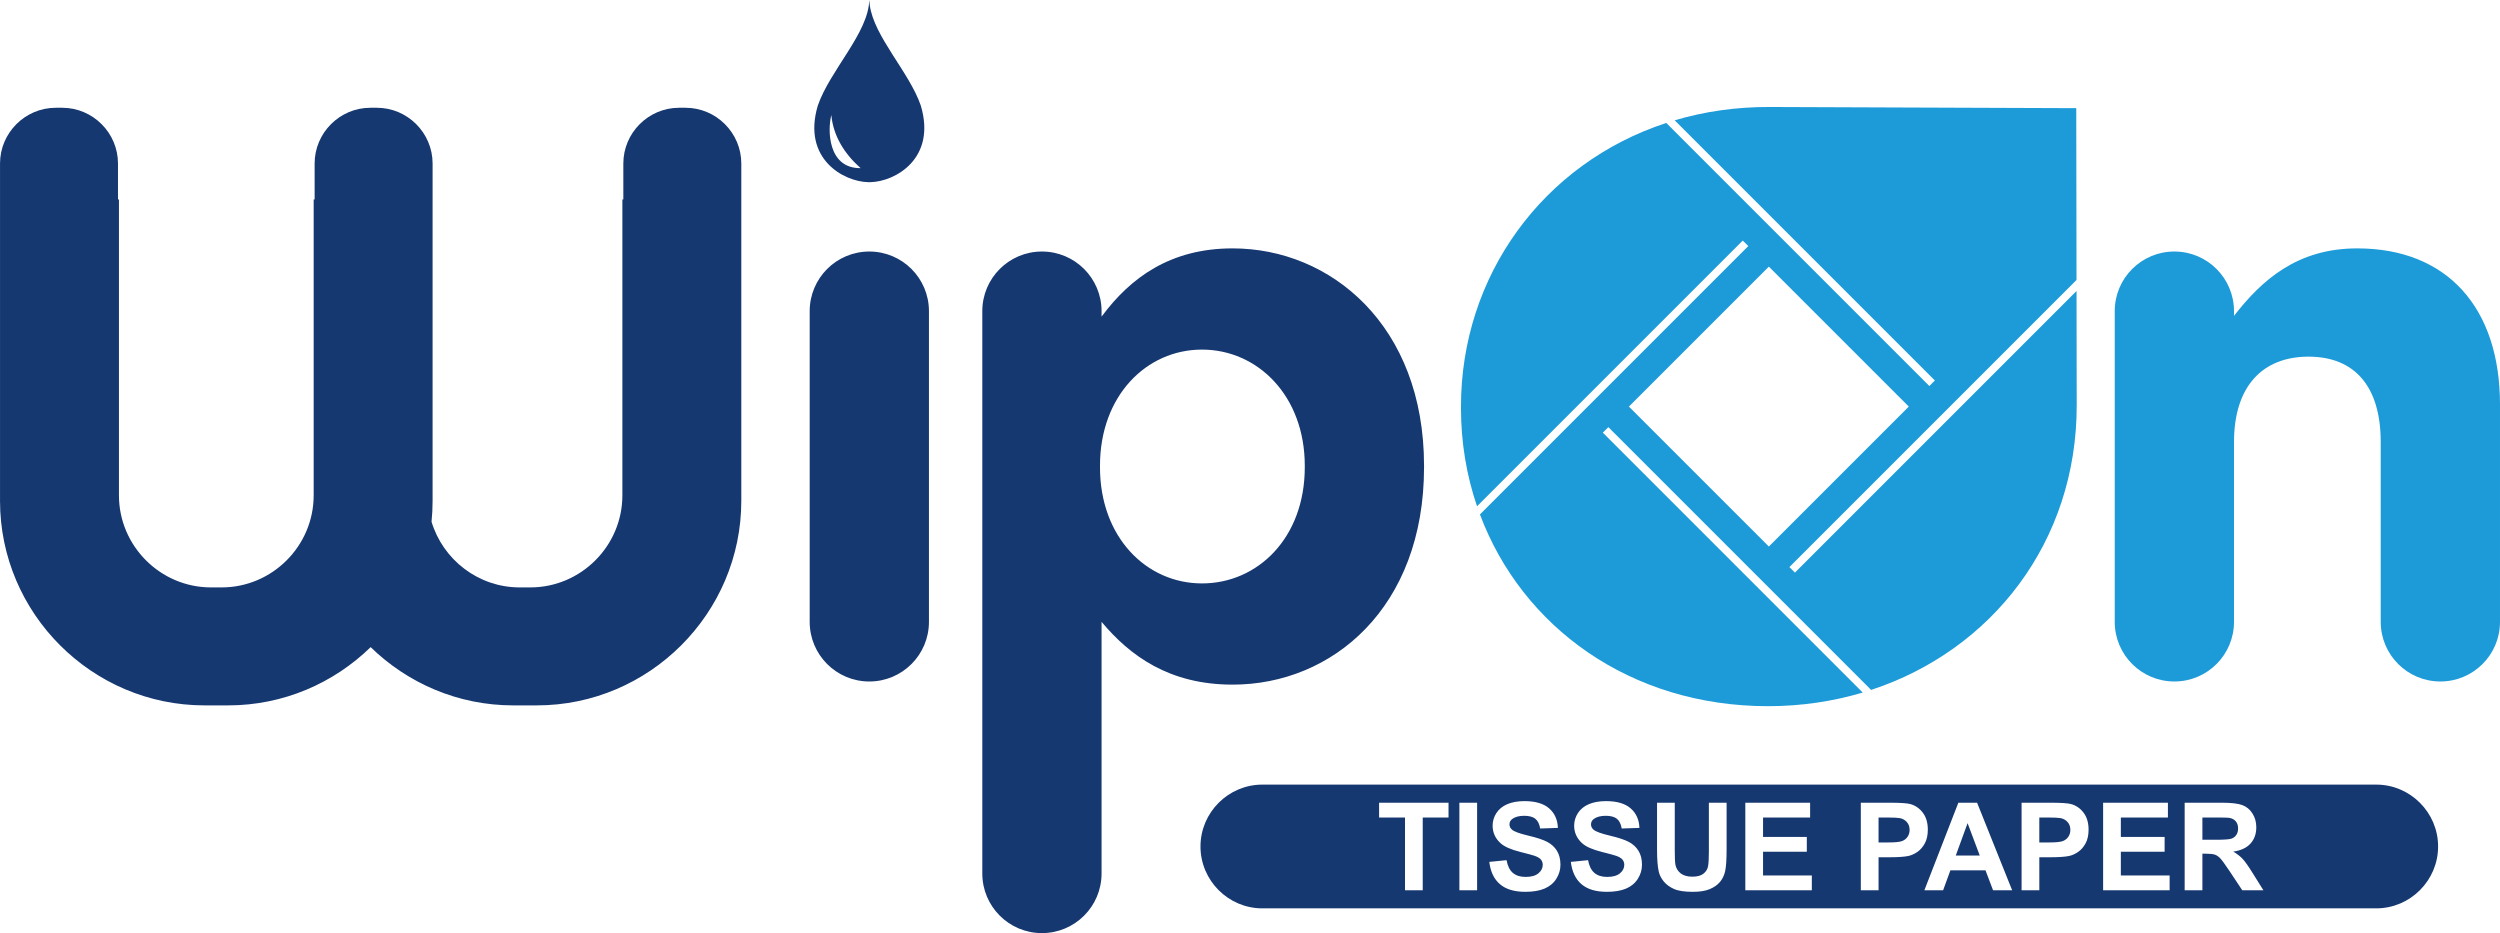
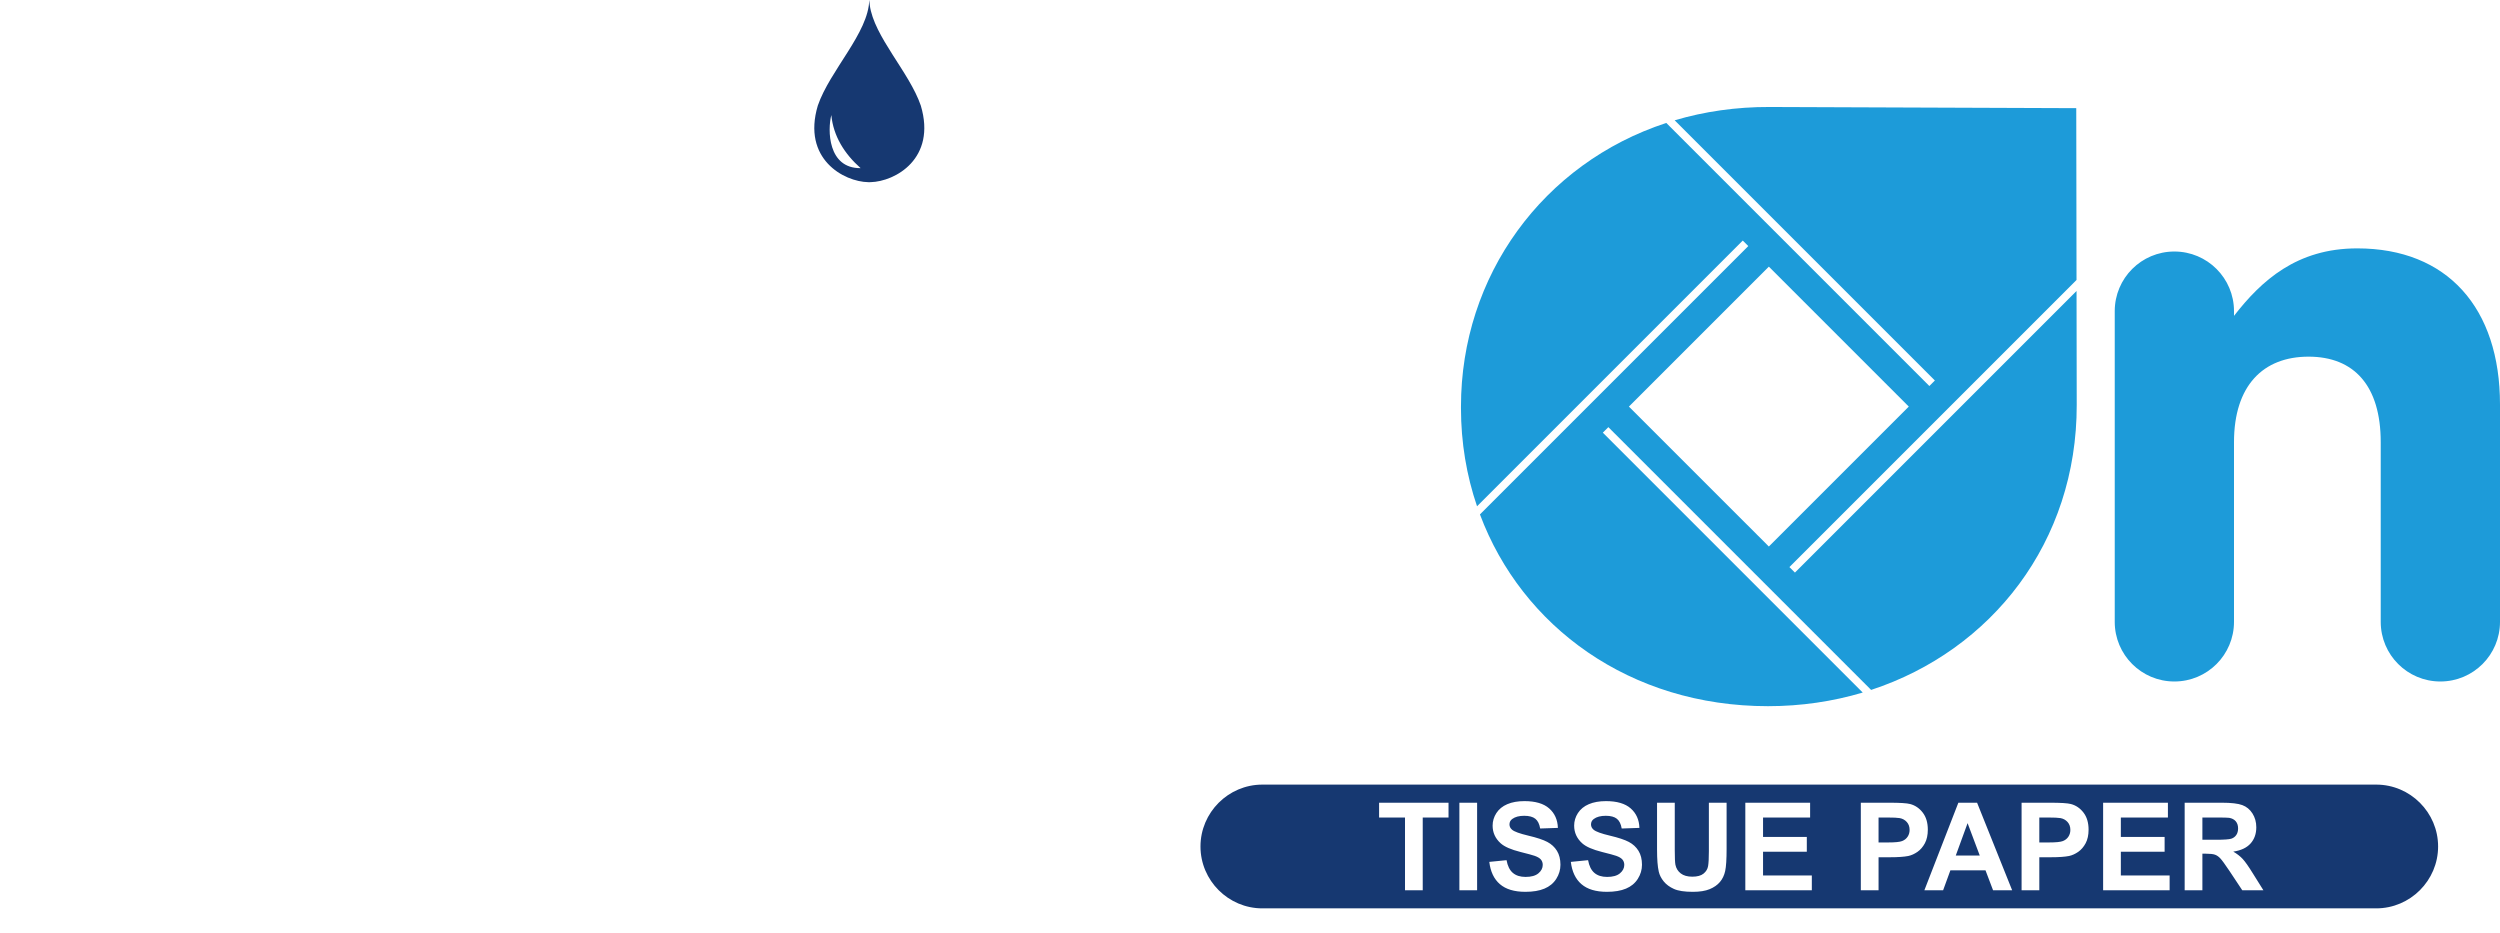
<svg xmlns="http://www.w3.org/2000/svg" viewBox="0 0 6981.57 2605.86" style="shape-rendering:geometricPrecision; text-rendering:geometricPrecision; image-rendering:optimizeQuality; fill-rule:evenodd; clip-rule:evenodd" version="1.1" height="2.606in" width="6.982in" xml:space="preserve">
  <defs>
    <style type="text/css">
   
    .fil0 {fill:#1D9BD9}
    .fil2 {fill:#163871}
    .fil1 {fill:#163871;fill-rule:nonzero}
   
  </style>
  </defs>
  <g id="Layer_x0020_1">
    <g id="_2405614741104">
      <path d="M4937.44 1972.11c92.43,0 181.25,-13.26 264.46,-38.06l-725.78 -725.78 15.4 -15.4 733.83 733.83c336.31,-110.47 574.76,-412.73 574.17,-795.89l-0.5 -318.19 -786.44 786.44 -15.4 -15.4 801.79 -801.8 -0.74 -479.78 -856.18 -3.31c-93.74,-0.36 -182.68,12.7 -265.31,37.2l726.63 726.63 -15.4 15.4 -734.68 -734.68c-344.36,112.78 -573.33,426.79 -573.33,792.12l0 4.61c0,95.97 15.65,188.1 44.87,273.84l742.08 -742.09 15.4 15.4 -749.37 749.37c117.13,313.26 418.69,535.53 804.49,535.53zm2.31 -1227.46l390.8 390.8 -390.8 390.79 -390.8 -390.79 390.8 -390.8z" class="fil0" />
      <path d="M5905.69 1736.64c0,92.03 74.5,166.53 166.53,166.53 92.03,0 166.53,-74.5 166.53,-166.53l0 -501.78c0,-157.76 81.08,-238.84 208.17,-238.84 127.08,0 201.58,81.08 201.58,238.84l0 501.78c0,92.03 74.5,166.53 166.53,166.53 92.04,0 166.54,-74.5 166.54,-166.53l0 -606.95c0,-269.51 -146.81,-436.05 -398.8,-436.05 -168.72,0 -267.33,89.84 -344.02,188.44l0 -13.14c0,-92.03 -74.5,-166.53 -166.53,-166.53 -92.03,0 -166.53,74.5 -166.53,166.53l0 867.7z" class="fil0" />
-       <path d="M2743.19 2439.34c0,92.02 74.49,166.52 166.52,166.52 92.03,0 166.53,-74.5 166.53,-166.52l0 -702.69c78.88,94.22 188.44,175.29 365.92,175.29 278.28,0 534.65,-214.73 534.65,-606.95l0 -4.38c0,-392.22 -260.75,-606.96 -534.65,-606.96 -173.09,0 -284.84,81.07 -365.92,190.64l0 -15.34c0,-92.03 -74.5,-166.52 -166.53,-166.52 -92.04,0 -166.52,74.5 -166.52,166.52l0 1570.39zm613.52 -810.06c-155.57,0 -284.85,-129.28 -284.85,-324.29l0 -4.38c0,-195.01 129.28,-324.3 284.85,-324.3 155.57,0 287.04,129.28 287.04,324.3l0 4.38c0,197.21 -131.47,324.29 -287.04,324.29zm-1095.58 107.36c0,92.03 74.51,166.54 166.54,166.54 92.03,0 166.52,-74.51 166.52,-166.54l0 -867.7c0,-92.03 -74.5,-166.52 -166.52,-166.52 -92.03,0 -166.54,74.5 -166.54,166.52l0 867.7zm-1053.08 -1179.51l0 392.15 0 449.56c0,19.64 -1,39.06 -2.96,58.2 31.88,105.75 130.44,183.4 246.21,183.4l29.68 0c141.35,0 257.06,-115.72 257.06,-257.06l0 -826.26 2.67 0 0 -100.41c0,-85.67 70.07,-155.75 155.75,-155.75l17.97 0c85.66,0 155.74,70.13 155.74,155.75l0 100.41 0 392.15 0 449.56c0,314.1 -257.02,571.07 -571.07,571.07l-65.9 0c-154.42,0 -295.05,-62.15 -398.12,-162.66 -103.07,100.5 -243.68,162.66 -398.09,162.66l-65.89 0c-314.06,0 -571.07,-256.97 -571.07,-571.07l0 -449.56 0 -392.15 0 -100.41c0,-85.67 70.08,-155.75 155.74,-155.75l17.97 0c85.66,0 155.75,70.13 155.75,155.75l0 100.41 2.67 0 0 826.26c0,141.31 115.7,257.06 257.06,257.06l29.67 0c141.35,0 257.06,-115.71 257.06,-257.06l0 -826.26 2.67 0 0 -100.41c0,-85.67 70.09,-155.75 155.75,-155.75l17.97 0c85.66,0 155.74,70.13 155.74,155.75l0 100.41z" class="fil1" />
      <path d="M2428.88 13.94c11.56,88.23 110.59,187.6 142.58,280.94 44.27,148.26 -71.74,212.22 -140.38,213.83 -3.61,0.17 -6.08,0.03 -6.08,0.03 -68.53,-1.14 -185.62,-65.03 -141.17,-213.86 33.69,-98.29 141.74,-203.27 143.68,-294.88 0.32,0.32 1.26,12.78 1.37,13.94zm-107.3 307.39c5.64,59.59 37.44,108.93 81.81,148.24 -92.16,1.04 -92.44,-107.36 -81.81,-148.24z" class="fil2" />
      <path d="M3525.31 2536.74l3110.61 0c95.04,0 172.81,-77.77 172.81,-172.81l0 0c0,-95.05 -77.76,-172.81 -172.81,-172.81l-3110.61 0c-95.04,0 -172.81,77.76 -172.81,172.81l0 0c0,95.04 77.76,172.81 172.81,172.81zm398.35 -50.59l0 -203.13 -72.37 0 0 -41.31 193.91 0 0 41.31 -72.04 0 0 203.13 -49.5 0zm151.86 0l0 -244.44 49.5 0 0 244.44 -49.5 0zm83.59 -79.2l48.13 -4.78c2.91,16.1 8.71,27.88 17.53,35.44 8.82,7.57 20.71,11.32 35.67,11.32 15.82,0 27.77,-3.35 35.79,-10.07 8.02,-6.71 12.06,-14.57 12.06,-23.56 0,-5.8 -1.71,-10.7 -5.07,-14.8 -3.35,-4.04 -9.27,-7.57 -17.69,-10.52 -5.75,-2.05 -18.83,-5.57 -39.32,-10.7 -26.34,-6.6 -44.83,-14.68 -55.48,-24.3 -14.96,-13.48 -22.42,-29.93 -22.42,-49.33 0,-12.46 3.53,-24.18 10.53,-35.05 7.06,-10.87 17.18,-19.12 30.44,-24.81 13.26,-5.69 29.19,-8.54 47.96,-8.54 30.56,0 53.6,6.77 69.02,20.37 15.48,13.6 23.56,31.69 24.35,54.39l-49.5 1.71c-2.11,-12.63 -6.6,-21.68 -13.49,-27.2 -6.88,-5.52 -17.24,-8.31 -31.01,-8.31 -14.22,0 -25.38,2.96 -33.4,8.87 -5.18,3.81 -7.8,8.88 -7.8,15.25 0,5.8 2.44,10.75 7.34,14.85 6.2,5.29 21.28,10.75 45.23,16.44 23.96,5.63 41.65,11.55 53.09,17.58 11.5,6.09 20.48,14.34 26.97,24.87 6.48,10.52 9.73,23.5 9.73,38.92 0,14 -3.87,27.14 -11.67,39.37 -7.8,12.23 -18.78,21.33 -33,27.25 -14.22,5.98 -31.98,8.93 -53.2,8.93 -30.89,0 -54.62,-7.11 -71.18,-21.39 -16.56,-14.22 -26.4,-34.99 -29.65,-62.24zm227.71 0l48.13 -4.78c2.91,16.1 8.71,27.88 17.53,35.44 8.82,7.57 20.71,11.32 35.67,11.32 15.82,0 27.77,-3.35 35.79,-10.07 8.02,-6.71 12.06,-14.57 12.06,-23.56 0,-5.8 -1.71,-10.7 -5.07,-14.8 -3.35,-4.04 -9.27,-7.57 -17.69,-10.52 -5.75,-2.05 -18.83,-5.57 -39.32,-10.7 -26.34,-6.6 -44.83,-14.68 -55.48,-24.3 -14.96,-13.48 -22.42,-29.93 -22.42,-49.33 0,-12.46 3.53,-24.18 10.53,-35.05 7.06,-10.87 17.18,-19.12 30.44,-24.81 13.26,-5.69 29.19,-8.54 47.96,-8.54 30.56,0 53.6,6.77 69.02,20.37 15.48,13.6 23.56,31.69 24.35,54.39l-49.5 1.71c-2.11,-12.63 -6.6,-21.68 -13.49,-27.2 -6.88,-5.52 -17.24,-8.31 -31.01,-8.31 -14.22,0 -25.38,2.96 -33.4,8.87 -5.18,3.81 -7.8,8.88 -7.8,15.25 0,5.8 2.44,10.75 7.34,14.85 6.2,5.29 21.28,10.75 45.23,16.44 23.96,5.63 41.65,11.55 53.09,17.58 11.5,6.09 20.48,14.34 26.97,24.87 6.48,10.52 9.73,23.5 9.73,38.92 0,14 -3.87,27.14 -11.67,39.37 -7.8,12.23 -18.78,21.33 -33,27.25 -14.22,5.98 -31.98,8.93 -53.2,8.93 -30.89,0 -54.62,-7.11 -71.18,-21.39 -16.56,-14.22 -26.4,-34.99 -29.65,-62.24zm240.68 -165.24l49.5 0 0 132.46c0,21.05 0.63,34.65 1.82,40.85 2.11,10.01 7.06,18.09 14.91,24.13 7.91,6.09 18.67,9.1 32.32,9.1 13.83,0 24.3,-2.85 31.35,-8.59 7.06,-5.75 11.27,-12.75 12.69,-21.11 1.42,-8.37 2.16,-22.19 2.16,-41.54l0 -135.31 49.5 0 0 128.54c0,29.36 -1.31,50.13 -3.98,62.25 -2.67,12.12 -7.57,22.36 -14.74,30.72 -7.11,8.36 -16.67,14.96 -28.62,19.91 -12.01,4.95 -27.6,7.45 -46.89,7.45 -23.27,0 -40.91,-2.67 -52.92,-8.08 -12,-5.41 -21.5,-12.41 -28.5,-21.05 -7,-8.65 -11.55,-17.64 -13.77,-27.14 -3.24,-14 -4.83,-34.71 -4.83,-62.07l0 -130.53zm246.54 244.44l0 -244.44 180.94 0 0 41.31 -131.44 0 0 54.28 122.22 0 0 41.31 -122.22 0 0 66.23 136.22 0 0 41.31 -185.72 0zm322.56 0l0 -244.44 79.15 0c29.98,0 49.5,1.2 58.61,3.64 14,3.7 25.72,11.67 35.16,23.96 9.44,12.29 14.17,28.17 14.17,47.62 0,15.02 -2.73,27.6 -8.14,37.84 -5.46,10.24 -12.35,18.26 -20.71,24.13 -8.37,5.8 -16.9,9.67 -25.55,11.55 -11.78,2.33 -28.79,3.53 -51.09,3.53l-32.09 0 0 92.18 -49.5 0zm49.5 -203.13l0 69.64 26.91 0c19.4,0 32.32,-1.31 38.86,-3.87 6.54,-2.56 11.67,-6.54 15.36,-12.06 3.7,-5.46 5.58,-11.78 5.58,-19.06 0,-8.93 -2.62,-16.27 -7.8,-22.07 -5.24,-5.8 -11.78,-9.44 -19.8,-10.93 -5.86,-1.08 -17.64,-1.65 -35.39,-1.65l-23.73 0zm373.09 203.13l-53.31 0 -21.11 -55.65 -98.04 0 -20.31 55.65 -52.35 0 94.91 -244.44 52.29 0 97.92 244.44zm-90.47 -96.95l-33.97 -90.47 -33 90.47 66.97 0zm116.81 96.95l0 -244.44 79.15 0c29.98,0 49.5,1.2 58.61,3.64 14,3.7 25.72,11.67 35.16,23.96 9.44,12.29 14.17,28.17 14.17,47.62 0,15.02 -2.73,27.6 -8.14,37.84 -5.46,10.24 -12.35,18.26 -20.71,24.13 -8.37,5.8 -16.9,9.67 -25.55,11.55 -11.78,2.33 -28.79,3.53 -51.09,3.53l-32.09 0 0 92.18 -49.5 0zm49.5 -203.13l0 69.64 26.91 0c19.4,0 32.32,-1.31 38.86,-3.87 6.54,-2.56 11.67,-6.54 15.36,-12.06 3.7,-5.46 5.58,-11.78 5.58,-19.06 0,-8.93 -2.62,-16.27 -7.8,-22.07 -5.24,-5.8 -11.78,-9.44 -19.8,-10.93 -5.86,-1.08 -17.64,-1.65 -35.39,-1.65l-23.73 0zm178.21 203.13l0 -244.44 180.94 0 0 41.31 -131.44 0 0 54.28 122.22 0 0 41.31 -122.22 0 0 66.23 136.22 0 0 41.31 -185.72 0zm227.71 0l0 -244.44 103.95 0c26.12,0 45.12,2.22 56.96,6.6 11.89,4.38 21.33,12.18 28.45,23.39 7.11,11.26 10.7,24.07 10.7,38.52 0,18.38 -5.35,33.51 -16.1,45.46 -10.76,11.95 -26.8,19.46 -48.19,22.59 10.64,6.2 19.4,13.03 26.29,20.48 6.94,7.46 16.27,20.71 27.99,39.72l29.81 47.68 -59 0 -35.39 -53.37c-12.69,-18.95 -21.39,-30.9 -26.11,-35.85 -4.67,-4.89 -9.62,-8.31 -14.85,-10.13 -5.3,-1.82 -13.6,-2.73 -24.98,-2.73l-10.02 0 0 102.07 -49.5 0zm49.5 -140.99l36.53 0c23.67,0 38.41,-1.03 44.32,-3.02 5.86,-1.99 10.53,-5.46 13.83,-10.36 3.36,-4.89 5.01,-11.04 5.01,-18.38 0,-8.25 -2.22,-14.85 -6.6,-19.97 -4.38,-5.07 -10.58,-8.25 -18.55,-9.56 -4.04,-0.57 -16.05,-0.85 -36.02,-0.85l-38.52 0 0 62.13z" class="fil1" />
    </g>
  </g>
</svg>